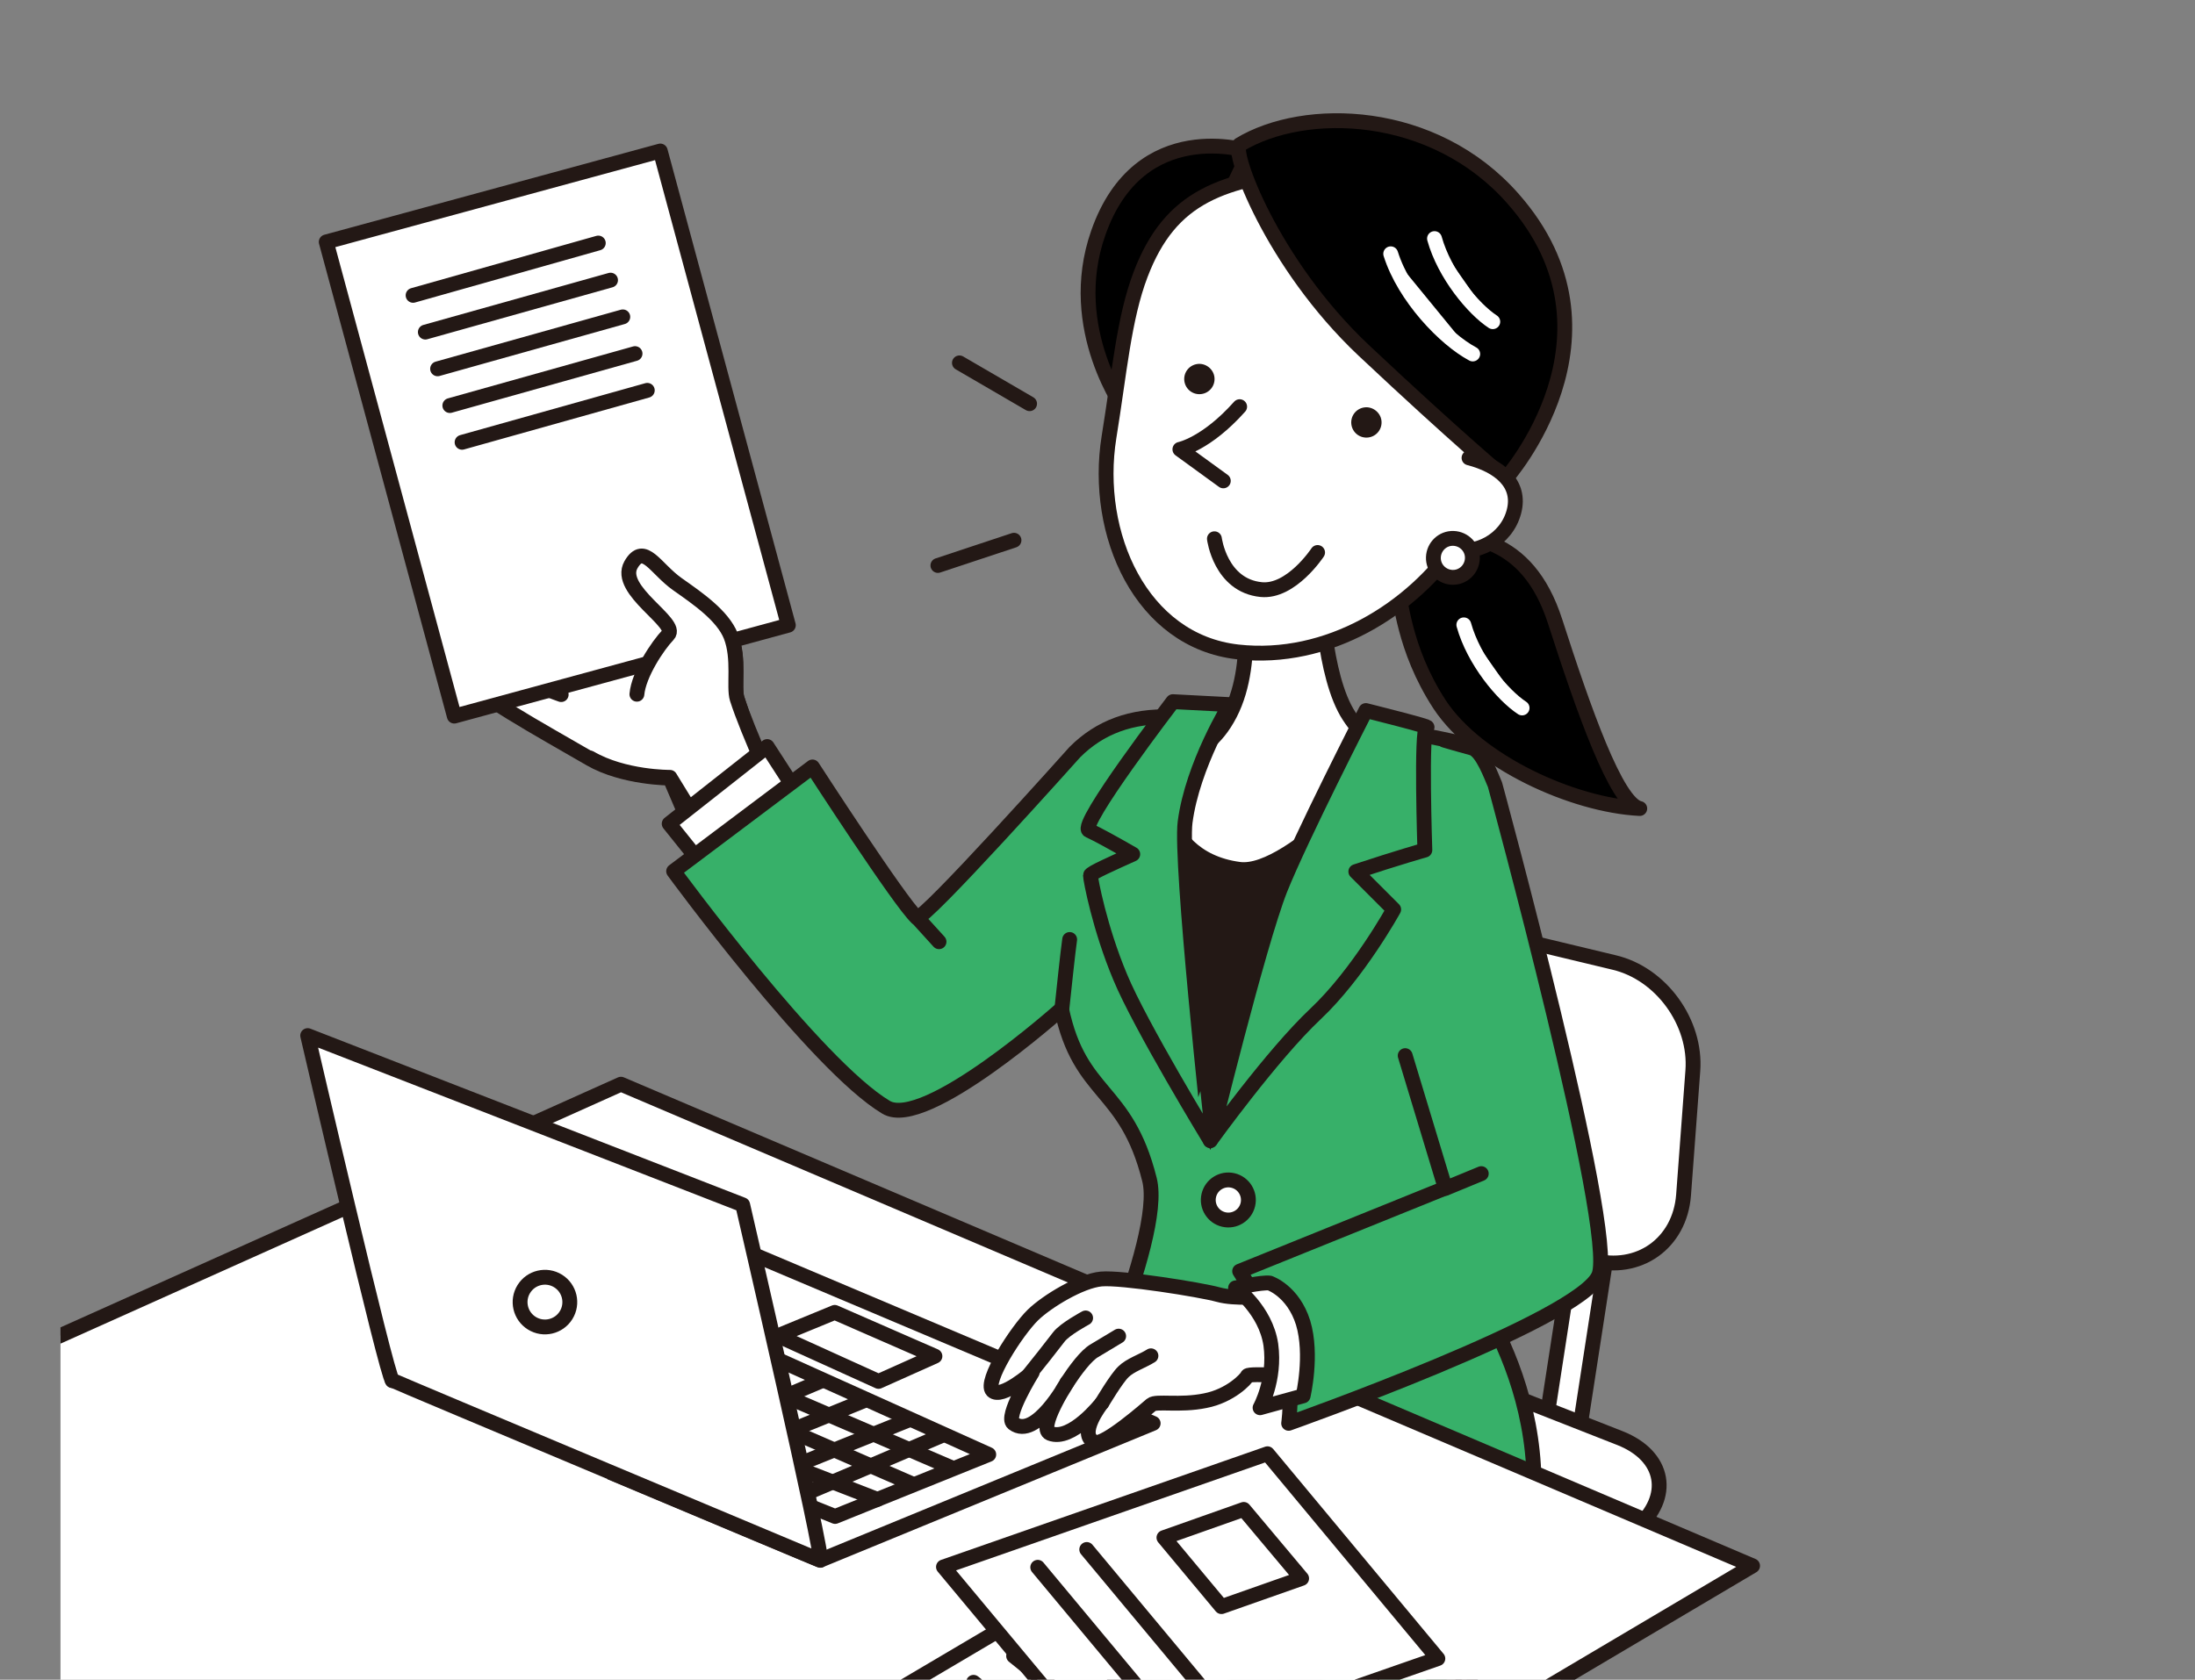
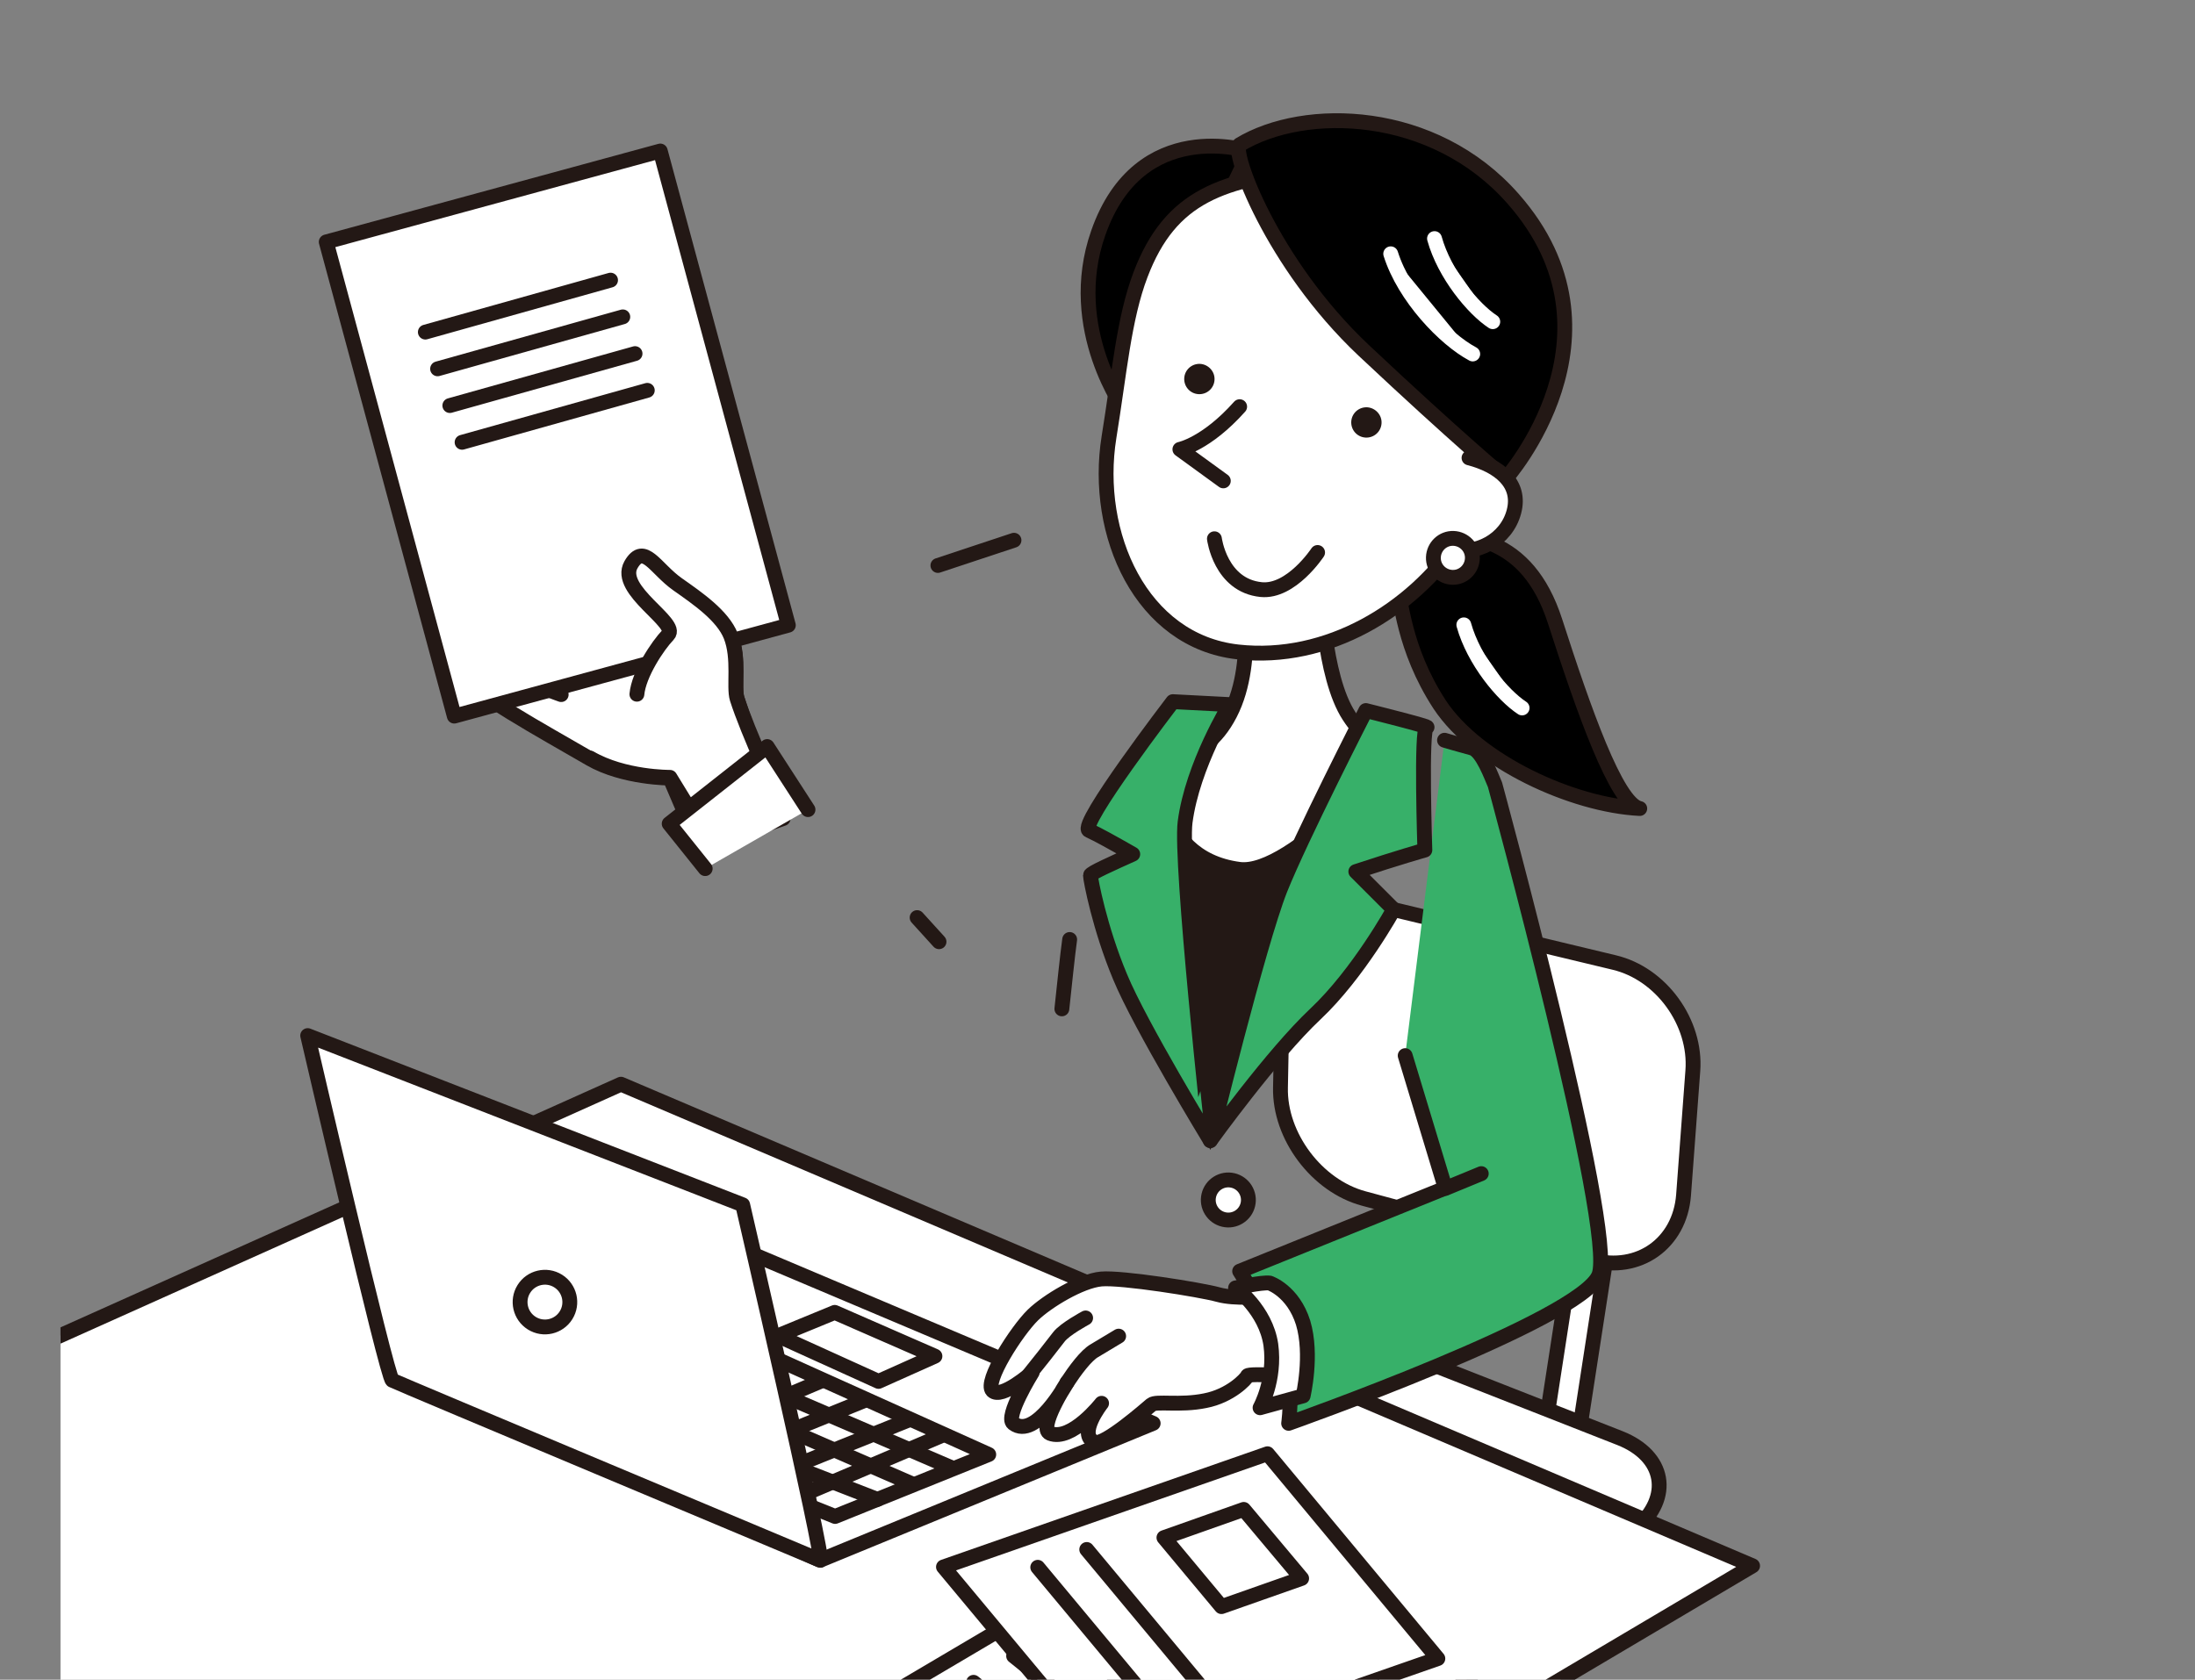
<svg xmlns="http://www.w3.org/2000/svg" xmlns:xlink="http://www.w3.org/1999/xlink" version="1.1" id="レイヤー_1" x="0px" y="0px" viewBox="0 0 591.4 452.7" style="enable-background:new 0 0 591.4 452.7;" xml:space="preserve">
  <rect x="0" y="0" width="591.4" height="452.7" fill="#808080" stroke="none" />
  <style type="text/css">
	.st0{display:none;}
	.st1{display:inline;}
	.st2{clip-path:url(#SVGID_00000166645573571604240870000004785695473817727152_);}
	.st3{fill:#FFFFFF;stroke:#211815;stroke-width:5.318;stroke-linecap:round;stroke-linejoin:round;stroke-miterlimit:10;}
	.st4{fill:#211815;stroke:#211815;stroke-width:5.448;stroke-linecap:round;stroke-linejoin:round;stroke-miterlimit:10;}
	.st5{fill:#F0C032;stroke:#FFFFFF;stroke-width:5.448;stroke-linecap:round;stroke-linejoin:round;stroke-miterlimit:10;}
	.st6{fill:#36A34D;stroke:#211815;stroke-width:4.393;stroke-linecap:round;stroke-linejoin:round;stroke-miterlimit:10;}
	.st7{fill:#FFFFFF;stroke:#211815;stroke-width:5.448;stroke-linecap:round;stroke-linejoin:round;stroke-miterlimit:10;}
	.st8{fill:#FFFFFF;stroke:#36A34D;stroke-width:2.939;stroke-miterlimit:10;}
	.st9{fill:none;stroke:#211815;stroke-width:5.448;stroke-linecap:round;stroke-linejoin:round;stroke-miterlimit:10;}
	.st10{fill:#211815;}
	.st11{fill:none;stroke:#FFFFFF;stroke-width:5.448;stroke-linecap:round;stroke-linejoin:round;stroke-miterlimit:10;}
	.st12{fill:#FFFFFF;stroke:#211815;stroke-width:5.448;stroke-linecap:round;stroke-linejoin:round;stroke-miterlimit:10;}
	.st13{fill:#FFFFFF;stroke:#211815;stroke-width:5.241;stroke-linecap:round;stroke-linejoin:round;stroke-miterlimit:10;}
	.st14{fill:none;stroke:#211815;stroke-width:3.494;stroke-linecap:round;stroke-linejoin:round;stroke-miterlimit:10;}
	.st15{fill:#FFFFFF;stroke:#211815;stroke-width:4.938;stroke-linecap:round;stroke-linejoin:round;stroke-miterlimit:10;}
	.st16{fill:#FFFFFF;stroke:#211815;stroke-width:3.799;stroke-linecap:round;stroke-linejoin:round;stroke-miterlimit:10;}
	.st17{fill:#FFFFFF;stroke:#211815;stroke-width:5.513;stroke-linecap:round;stroke-linejoin:round;stroke-miterlimit:10;}
	.st18{clip-path:url(#SVGID_00000155116420775196613200000002224684858089678466_);}
	.st19{fill:#FFFFFF;stroke:#231815;stroke-width:4;stroke-linecap:round;stroke-linejoin:round;stroke-miterlimit:10;}
	.st20{fill:#FFFFFF;}
	.st21{fill:none;stroke:#231815;stroke-width:4;stroke-linecap:round;stroke-linejoin:round;stroke-miterlimit:10;}
	.st22{stroke:#231815;stroke-width:4;stroke-linecap:round;stroke-linejoin:round;stroke-miterlimit:10;}
	.st23{fill:#FFFFFF;stroke:#FFFFFF;stroke-width:4;stroke-linecap:round;stroke-linejoin:round;stroke-miterlimit:10;}
	.st24{fill:#37B069;stroke:#231815;stroke-width:4;stroke-linecap:round;stroke-linejoin:round;stroke-miterlimit:10;}
	.st25{fill:#231815;}
	.st26{fill:#F9BE00;stroke:#231815;stroke-width:4;stroke-linecap:round;stroke-linejoin:round;stroke-miterlimit:10;}
</style>
  <g class="st0">
    <g class="st1">
      <defs>
        <rect id="SVGID_1_" x="121" y="29" width="349.4" height="423.7" />
      </defs>
      <clipPath id="SVGID_00000137843393345413979290000013765030461086265761_">
        <use xlink:href="#SVGID_1_" style="overflow:visible;" />
      </clipPath>
      <g style="clip-path:url(#SVGID_00000137843393345413979290000013765030461086265761_);">
        <path class="st3" d="M184.9,238.7l-25.3,12.1c0,0-13.4-16.9-14.9-26c-1.9-11.6,6.3-51.3,14.4-55.8c8.1-4.5,14.7-9.1,16.7-7.6     s0,5.6,0,5.6s5.8-3.3,6.8,0.3c1,3.5-7.3,12.4-7.3,12.4c-0.5,1.9,3.2,23.1,1.1,29.1c-2,5.9-1.1,10.5-1.1,10.5L184.9,238.7z" />
        <path class="st4" d="M379.6,148.6c11.4,1,28.3,0.6,36,24.8s16.9,50.3,23.3,51.6c6.4,1.2-6.4-1.2-6.4-1.2s-4.1,2.3-17-4.1     c-12.9-6.4-21.4-7.5-31.8-23.4c-10.4-15.8-10.4-29.8-11.8-31.2" />
        <path class="st5" d="M390.5,174.4c2.8,9.9,10.7,19.5,16.1,22.9" />
        <path class="st6" d="M282.4,407.2c0,0-5.3,73.9-5.3,120.5l140.7,0.2c0,0-23.4-108.1-30.1-124.2L282.4,407.2z" />
        <polyline class="st7" points="190.4,241.3 180.4,226.6 151.8,247.3 157.3,257    " />
        <path class="st6" d="M218.3,328.1c22.7,11.1,53.6-48,53.6-48c-6.8,27,7.6,27,12.4,65.6c1.6,12.9-15.8,63.1-16.9,65.3     c-1.1,2.2,34.7,12.5,57.6,13.3c47,1.5,78.5-11.5,78.5-11.5s-15.9-43.7-16.4-45.3c9.3,2.7,13.7-2.9,15.5-4.6     c9.1-8.4,22-101.2,22.4-112.5c0.4-10.6-1.5-23.7-10.1-29.3c-2.3-1.5-19.7-9.7-22-10.3c-0.2-0.1-6.2-1.5-6.2-1.5     s-8.2-1.7-18.8-3.4c-0.6-0.1-1.3-0.2-1.9-0.3c-1.3-0.2-2.6-0.4-3.9-0.6c-7.9-1.1-16.6-1.9-23.9-1.9c-10.8,0-15.2,2-19.7,4.1     c-3.6,1.4-5.4-2.6-12.5-3.1c-14.9-1.2-25.4-4.5-32.2,2.3c0,0-50.4,61.7-52.4,61.1c-5.1-1.5-28.8-35.9-28.8-35.9l-39.2,26.8     C153.3,258.4,198,318.2,218.3,328.1z" />
        <path class="st8" d="M304,211.7c0,0,74.2,6.8,72,6c-2.2-0.7-55.3,104.4-55.3,104.4s-28.4-52.7-24.9-65.8     C299.2,243.3,306.4,216.9,304,211.7z" />
        <path class="st7" d="M351,166.3c0,0,0.6,25.1,7.8,36.2c7.2,11.1,14.5,8.9,14.5,8.9s-30.1,37.3-44.9,35.3     c-19.3-2.6-22.3-33.4-22.3-33.4S318.2,217,326,202s2.8-37.3,2.8-37.3" />
        <path class="st9" d="M364.4,211.5c0,0-13.2,60.7-26,75.8c-12.8,15-21.2,27.5-21.2,27.5c-16.2-37.9-5.1-105-4.6-104.9" />
        <path class="st6" d="M388.5,240.1c0,0-4.8-35.3-3.2-35.3c1.7,0-21.9-3.9-21.9-3.9s-8.2,27.3-14.3,39.6     c-7.4,14.8-28.6,81.8-28.6,81.8s17.1-20.9,29-32s30.5-33.8,30.5-33.8L369.5,246C381.3,242.1,388.5,240.1,388.5,240.1z" />
        <path class="st6" d="M313.5,231.8c2-15.8,12.4-32.5,12.4-32.5l-20.8-0.6c0,0-22.6,37.6-19.2,37.2c2.1-0.2,7.5,1.4,13.2,4.6     c-5.4,2.5-11.7,5.2-11.7,5.8c0,1.1,0.4,21.9,5.9,35.3c5.6,13.4,27.1,37.9,27.1,37.9S312.1,242.7,313.5,231.8z" />
        <path class="st4" d="M331.4,43.6c0,0-30.4-10-41.8,22.6c-9.3,26.5,7.6,49.2,7.6,49.2L331.4,43.6z" />
        <path class="st7" d="M301.2,77.7c-4.6,12.1-5.9,27.3-8.7,44.9c-4.3,26.8,8.9,56.3,35.6,59.3c24.8,2.7,48.1-11.6,60.9-30.5     c8.5-12.6,16.9-38.6,15.1-55.9S376.4,46,350.2,48.7C323.9,51.2,309.6,55.9,301.2,77.7z" />
        <path class="st4" d="M328.6,41.8c-2.4,1.5,8.7,32.6,34.3,56.7c25.6,24.1,39.3,35.4,39.3,35.4s35.2-39.6,2-77.2     C382.1,31.7,346.5,30.9,328.6,41.8z" />
        <path class="st10" d="M367.7,117.9c0.3,2.3-1.3,4.4-3.6,4.8c-2.3,0.3-4.4-1.3-4.8-3.6c-0.3-2.3,1.3-4.4,3.6-4.8     C365.3,114,367.4,115.6,367.7,117.9z" />
        <path class="st10" d="M321.6,105.9c0.3,2.3-1.3,4.4-3.6,4.8c-2.3,0.3-4.4-1.3-4.8-3.6c-0.3-2.3,1.3-4.4,3.6-4.8     C319.2,102,321.3,103.6,321.6,105.9z" />
        <path class="st11" d="M364.1,69.3c4.9,12.6,18.2,28.3,28.7,32.5" />
        <path class="st11" d="M379.8,64.9c3.4,9.8,12,21.8,20.5,25.1" />
        <path class="st7" d="M328.6,114.2c-9.2,10.3-16.5,11.8-16.5,11.8l12,8.7" />
        <path class="st7" d="M348.6,157.1c0,0-5.8,7.4-14.1,6.6c-8.3-0.8-11.9-9.9-11.9-9.9" />
        <path class="st7" d="M391.9,128.3c8.3,2.1,14.5,7.1,12.4,14.9c-2,7.8-10.4,12.4-18.6,10.3" />
        <ellipse class="st12" cx="387.5" cy="155.9" rx="5.4" ry="5.4" />
        <g>
          <polygon class="st13" points="280,233.4 183,259.7 145.7,122 242.7,95.6     " />
          <g>
            <line class="st14" x1="171" y1="137.5" x2="224.8" y2="122.4" />
            <line class="st14" x1="174.6" y1="148.2" x2="228.4" y2="133.1" />
            <line class="st14" x1="178.1" y1="158.8" x2="231.9" y2="143.7" />
            <line class="st14" x1="181.7" y1="169.5" x2="235.5" y2="154.4" />
            <line class="st14" x1="185.2" y1="180.2" x2="239" y2="165.1" />
          </g>
        </g>
        <path class="st15" d="M166.7,218.3c3.7-9.8,1-12.5,1-12.5s14.3-6.3,16.5-12.3c2.1-5.4-16,0.5-16,0.5s4.6-3.2,8.3-6.2     c2.9-2.3,6.2-3.7,6.6-7.3c0.6-6.1-11.9-0.3-11.9-0.3s13.9-8.6,11.4-13.1c-1.8-3.2-6.8-0.3-6.8-0.3s2-4,0-5.6     c-2-1.5-8.6,3-16.7,7.6c-3,1.7-5.9,8-8.4,15.9c-4.3,13.8-7.2,32.5-6,39.9" />
        <path class="st16" d="M174.3,192.1c-2.1,0.8-12.4,5.5-15.2,6.7" />
        <path class="st16" d="M157.9,189.9c7.3-5.6,10-7.2,16-10.2" />
        <path class="st16" d="M175.1,167.7c-4.8,3-9.3,5.7-13.4,9.1c0,0-1.8,2.8-3.5,5.6" />
        <line class="st9" x1="221.3" y1="267.5" x2="229.4" y2="275.3" />
        <path class="st17" d="M293.4,285.1c0,0-2.6-12.7-5.5-23.5c-2-7.4,1.8-16.6-5.1-15.2c-5.5,1.1-5.1,20.7-7.3,21.7     c-1.3,0.6-14.8-12-27.3-21.7c-9.6-7.5-14.8-13.9-20.7-9.6c-2.8,2,4.1,9.3,11.7,16.9c6.5,6.4,13.9,13.6,13.9,13.6     s-8.1-2.8-10.9,0.6c-2.8,3.4,2.9,7.2,2.9,7.2s-6.6,0.2-7.1,4.4c-0.5,4.2,4.5,6.5,4.5,6.5s-3.9,4.6-3.5,6.8     c1.4,7.3,18.8,12.7,26,14.4c7.2,1.7,18.3-2.4,18.3-2.4l9.4,6.8l12.7-16L293.4,285.1z" />
        <polyline class="st7" points="307.8,289.8 298.8,285.6 281.8,317.4 290.8,322.6    " />
        <path class="st6" d="M389.3,367.3c0,0-23.2-3-50.8-15.8c-19.7-9.1-51.2-25.3-51.2-25.3l22.3-41.6l63.2,26.2l10.6-36.4" />
        <line class="st9" x1="372.9" y1="310.8" x2="390.1" y2="316.6" />
        <circle class="st10" cx="304.8" cy="322.7" r="2.9" />
        <ellipse class="st10" cx="167.2" cy="261.7" rx="2.9" ry="2.9" />
        <circle class="st10" cx="176" cy="272.3" r="2.9" />
        <circle class="st10" cx="316.1" cy="328.3" r="2.9" />
        <circle class="st7" cx="315.8" cy="359" r="5.6" />
      </g>
    </g>
  </g>
  <g>
    <defs>
      <rect id="SVGID_00000090993336653646288030000006311588757652667039_" x="16.3" y="16.9" width="486.2" height="499.8" />
    </defs>
    <clipPath id="SVGID_00000174576552182412505990000007401434448208209817_">
      <use xlink:href="#SVGID_00000090993336653646288030000006311588757652667039_" style="overflow:visible;" />
    </clipPath>
    <g style="clip-path:url(#SVGID_00000174576552182412505990000007401434448208209817_);">
      <path class="st19" d="M211,220.6c-1.8-1.7-9.6-23.5-12.4-32.3c-1-3.2,0.8-10.8-1.7-16.9c-2.2-5.5-9-10.1-14.3-13.9    c-6-4.2-9.1-11.5-12.6-5.3c-3.9,6.8,14.4,18,10,18.9c-3.1,0.6-40.9-19.3-48-15.2c-7,4,3.1,6.6,3.1,6.6s-9.9-5.1-12.3,0.1    c-2.4,5.1,8.8,7.7,8.8,7.7s-8.7-2.4-9.3,2c-0.6,4.4,28.9,14.9,28.9,14.9s-25.1-10.6-25-4.3c0.1,3.3,19.9,14.1,32.8,21.6    c9,5.2,21.5,5.2,21.5,5.2l8,18.7L211,220.6z" />
      <g>
        <polygon class="st19" points="212.4,168.5 122.4,193 87.9,65.2 177.9,40.7    " />
        <g>
-           <line class="st19" x1="111.3" y1="79.6" x2="161.2" y2="65.5" />
          <line class="st19" x1="114.6" y1="89.5" x2="164.5" y2="75.5" />
          <line class="st19" x1="117.9" y1="99.4" x2="167.8" y2="85.4" />
          <line class="st19" x1="121.2" y1="109.3" x2="171.1" y2="95.3" />
          <line class="st19" x1="124.5" y1="119.2" x2="174.4" y2="105.2" />
        </g>
      </g>
      <path class="st19" d="M180,171.6c0,0-4.8,6.3-4.8,11.5" />
      <path class="st19" d="M171.6,187.1c0.5-5.4,5.6-13.1,8.4-16c3.1-3.2-13.9-12-10-18.9c3.5-6.1,6.6,1.1,12.6,5.3    c5.4,3.8,12.1,8.4,14.3,13.9c2.4,6.1,0.7,13.7,1.7,16.9c2.8,8.8,11.3,27.7,13.1,29.4l-19.8,10.4l-11.4-18.6c0,0-12.4,0.1-21.5-5.2    " />
      <polygon class="st19" points="425.1,388.5 415.9,387.7 425.5,325.4 434.7,326.2   " />
      <g>
        <path class="st20" d="M453.6,322.1c-1,13-12.1,20.9-24.7,17.5L367.4,323c-12.6-3.4-22.7-16.8-22.4-29.9l0.6-31.3     c0.3-13,10.9-21.2,23.5-18.2l65.8,15.8c12.7,3,22.2,16.2,21.2,29.2L453.6,322.1z" />
        <path class="st21" d="M453.6,322.1c-1,13-12.1,20.9-24.7,17.5L367.4,323c-12.6-3.4-22.7-16.8-22.4-29.9l0.6-31.3     c0.3-13,10.9-21.2,23.5-18.2l65.8,15.8c12.7,3,22.2,16.2,21.2,29.2L453.6,322.1z" />
      </g>
      <g>
        <path class="st20" d="M386.4,460.4c-9.8,8.7-27.6,11.7-39.7,6.9l-66.6-26.9c-12.1-4.9-13.1-14.8-2.3-22.1l67.6-45.5     c10.8-7.3,29.6-9.3,41.7-4.6l49.4,19.4c12.1,4.8,14.1,15.8,4.3,24.4L386.4,460.4z" />
        <path class="st21" d="M386.4,460.4c-9.8,8.7-27.6,11.7-39.7,6.9l-66.6-26.9c-12.1-4.9-13.1-14.8-2.3-22.1l67.6-45.5     c10.8-7.3,29.6-9.3,41.7-4.6l49.4,19.4c12.1,4.8,14.1,15.8,4.3,24.4L386.4,460.4z" />
      </g>
      <path class="st22" d="M383.8,143.3c11.2,1,27.6,0.6,35.2,24.2c7.6,23.6,16.5,49.1,22.8,50.4c-18.1-0.9-43.7-12.6-53.9-28    c-10.1-15.5-10.2-29-11.5-30.5" />
      <path class="st23" d="M394.4,168.4c2.7,9.7,10.5,19,15.7,22.4" />
      <polyline class="st19" points="217.7,218.2 206.7,201.2 180.3,222 190,234.1   " />
-       <path class="st24" d="M393.4,342.1c0.4,1.6,31.5,38.9,15.2,85.7s-52.2,21.5-99.4,21c-22.3-0.2-22.9-56.7-21.8-58.9    c1.1-2.2,26.4-55.8,22.3-72c-6.3-25.2-18.7-22.3-23.7-46c0,0-36.8,32.9-47.3,26.5c-18.9-11.3-57.2-63.6-57.2-63.6l37.4-28.1    c0,0,23.6,36.5,28.1,40.6c1.5,1.4,42.6-44.6,42.6-44.6c6.7-6.7,15.2-9.9,26-9.5c7,0.3,17.1,0.3,27.7,0.3c7.1,0,28.4,2.6,29,2.7    c10.3,1.6,24.2,4.6,24.4,4.8c9.5,12,6.3,41.4,6.3,44c0,12.6,1.7,18.6-0.8,28.6C394.2,306.3,391.4,327.2,393.4,342.1z" />
      <path class="st25" d="M309.9,202c0,0,72.4,6.6,70.2,5.9c-2.2-0.7-54,102-54,102s-27.7-51.4-24.3-64.3    C305.3,232.8,312.3,207,309.9,202z" />
      <path class="st19" d="M355.9,157.7c0,0,0.5,24.5,7.6,35.3c7.1,10.9,14.1,8.7,14.1,8.7s-29.3,34.5-43.7,32.6    c-24.3-3.2-21.9-30.8-21.9-30.8s11.8,3.6,19.4-11.1c7.6-14.7,2.7-36.4,2.7-36.4" />
      <path class="st21" d="M369,201.8c0,0-12.9,59.3-25.4,74c-12.5,14.7-17.8,28-17.8,28c-15.8-37-7.9-103.6-7.4-103.6" />
      <path class="st24" d="M319.3,221.6c2-15.4,12.1-31.7,12.1-31.7l-15.4-0.8c0,0-25.6,33.4-22.6,34.7c2.4,1.1,6.2,3.2,11.8,6.4    c-5.3,2.4-11.4,5.1-11.4,5.7c0,1.1,2.5,14.3,8,27.4c5.4,13.1,24.3,44.1,24.3,44.1S317.9,232.3,319.3,221.6z" />
      <path class="st22" d="M336.7,40.8c0,0-29.7-9.8-40.8,22c-9.1,25.9,7.4,48.1,7.4,48.1L336.7,40.8z" />
      <path class="st19" d="M307.3,74c-4.5,11.8-5.7,26.6-8.5,43.8c-4.2,26.2,8.7,55,34.7,57.9c24.2,2.7,47-11.4,59.4-29.8    c8.3-12.3,16.5-37.6,14.8-54.6c-1.7-16.9-27-48.3-52.7-45.7C329.4,48.2,315.4,52.7,307.3,74z" />
      <path class="st22" d="M334,39c-2.4,1.5,8.5,31.9,33.4,55.4c25,23.5,38.3,34.6,38.3,34.6s34.4-38.6,2-75.4    C386.3,29.2,351.5,28.4,334,39z" />
      <path class="st25" d="M372.2,113.3c0.3,2.3-1.3,4.3-3.5,4.6c-2.3,0.3-4.3-1.3-4.6-3.5c-0.3-2.3,1.3-4.3,3.5-4.6    C369.8,109.5,371.9,111.1,372.2,113.3z" />
      <path class="st25" d="M327.2,101.6c0.3,2.3-1.3,4.3-3.5,4.6c-2.3,0.3-4.3-1.3-4.6-3.5c-0.3-2.3,1.3-4.3,3.5-4.6    C324.8,97.8,326.9,99.4,327.2,101.6z" />
      <path class="st19" d="M334,109.6c-9,10.1-16.1,11.5-16.1,11.5l11.7,8.5" />
      <path class="st19" d="M355,148.9c0,0-7.1,10.8-15.2,10c-11-1.1-12.6-13.7-12.6-13.7" />
      <path class="st19" d="M395.8,123.4c8.1,2.1,14.1,6.9,12.1,14.5c-2,7.6-10.1,12.1-18.2,10.1" />
      <path class="st19" d="M396.7,150.5c-0.1,2.9-2.5,5.2-5.4,5.1c-2.9-0.1-5.2-2.5-5.1-5.4c0.1-2.9,2.5-5.2,5.4-5.1    C394.5,145.2,396.8,147.6,396.7,150.5z" />
      <ellipse transform="matrix(0.229 -0.974 0.974 0.229 -59.771 571.449)" class="st19" cx="330.7" cy="323.4" rx="5.4" ry="5.4" />
      <path class="st26" d="M286.1,271.9c0.5-4.7,1.6-15.2,2.1-18.7" />
      <polygon class="st19" points="-178.7,447.4 167.3,292.2 472.2,422 153.5,610.7   " />
-       <line class="st21" x1="258.5" y1="97.8" x2="277.4" y2="108.8" />
      <line class="st21" x1="252.7" y1="152.4" x2="273.2" y2="145.6" />
      <g>
        <polygon class="st19" points="372.8,456.2 293.2,503.2 237.3,458.2 316.9,411.2    " />
        <line class="st19" x1="304" y1="487" x2="262.3" y2="453.4" />
        <line class="st19" x1="314.9" y1="480" x2="273.1" y2="446.3" />
        <line class="st19" x1="327.5" y1="473.6" x2="285.8" y2="440" />
      </g>
      <g>
        <polygon class="st19" points="387.4,447 300.1,477.4 254.2,422.3 341.5,391.8    " />
        <polygon class="st19" points="350.7,425.4 329.1,433 313.6,414.4 335.1,406.8    " />
        <line class="st19" x1="313.9" y1="463.6" x2="279.6" y2="422.4" />
        <line class="st19" x1="327.1" y1="458.8" x2="292.8" y2="417.6" />
      </g>
      <g>
-         <path class="st19" d="M221,420.5l89.7-36.9L195.7,335l-90,37.1C105.7,372.1,223.7,421.8,221,420.5z" />
+         <path class="st19" d="M221,420.5l89.7-36.9L195.7,335C105.7,372.1,223.7,421.8,221,420.5z" />
        <polygon class="st19" points="130.3,370.7 225,408.7 266.4,392 176,351.3    " />
        <line class="st19" x1="157.1" y1="361.3" x2="245.5" y2="399.8" />
        <line class="st19" x1="141.8" y1="367.3" x2="236.4" y2="404.1" />
        <line class="st19" x1="253.5" y1="387" x2="212.9" y2="404.3" />
        <line class="st19" x1="245.1" y1="382.6" x2="202.1" y2="399.9" />
        <line class="st19" x1="168.1" y1="357.6" x2="256.7" y2="395.7" />
        <line class="st19" x1="233.3" y1="377.3" x2="189.3" y2="395.2" />
        <line class="st19" x1="221.5" y1="372.1" x2="178.9" y2="390.2" />
        <line class="st19" x1="209.6" y1="366.8" x2="165.9" y2="385.1" />
        <line class="st19" x1="197.8" y1="361.5" x2="153.3" y2="379.9" />
        <line class="st19" x1="186" y1="356.3" x2="142.1" y2="375.1" />
        <polygon class="st19" points="236.7,372.3 251.9,365.5 224.9,353.7 209.6,360    " />
        <path class="st19" d="M82.9,279.1l117.2,45.6c0,0,22.3,96.4,20.9,95.8c-1.4-0.6-114-47.8-115.3-48.5     C104.3,371.4,82.9,279.1,82.9,279.1z" />
        <ellipse transform="matrix(0.528 -0.849 0.849 0.528 -228.566 290.424)" class="st19" cx="146.9" cy="350.8" rx="6.7" ry="6.7" />
      </g>
      <path class="st24" d="M378.6,284.5l10.8,35.7L334,342.6c0,0,4.7,7.4,10,16.8c5.3,9.5,3.2,24.2,3.2,24.2s78.9-27.9,83.6-40    c4.7-12.1-28-132.1-28-132.1c-0.9-2-3.4-9.1-6.2-9.9c-3-0.8-7.4-2.1-7.4-2.1" />
      <path class="st19" d="M340.8,349.7c-1.1-0.4-7.9,0.5-12.6-0.8c-4.7-1.3-26-4.7-31.5-4.2c-5.5,0.5-14.6,6-18.4,9.7    c-4.4,4.3-13.2,18-10.9,20.4c2.4,2.4,10.7-4.9,10.7-4.9s-7.4,11.9-5.1,13.7c6,4.6,14.5-11,14.5-11s-8,12.3-4.6,13.7    c5.8,2.3,13.9-8.1,13.9-8.1s-6.7,8.5-1.8,10.5c2.5,1,13.9-9,15.2-10.1c1.3-1.1,7.7,0.3,14.5-1.1c6.8-1.3,11.1-5.9,11.4-6.7    s15.3,0.2,14.5,0.2C350,371,358.1,356.6,340.8,349.7z" />
-       <path class="st19" d="M296.9,378.1c0,0,3.9-6.6,5.8-8.4c1.8-1.8,5.2-2.9,7.4-4.3" />
      <path class="st19" d="M287.5,372.6c2.1-3.2,5.1-7.3,7.4-8.6c3-1.8,6.5-3.9,6.5-3.9" />
      <path class="st19" d="M276.7,371.2c2.6-3.2,7-8.8,8.6-10.9c1.6-2.1,7.2-5.1,7.2-5.1" />
      <path class="st19" d="M342.1,345.8c-2.1-0.3-9.2,1.3-9.2,1.3s8.1,5.9,9.5,15.3c1.3,9.5-2.9,17-2.9,17l11.6-3.2c0,0,2.6-11,0-19.7    C348.4,347.9,342.1,345.8,342.1,345.8z" />
      <path class="st24" d="M383.9,229.1c0,0-1.1-33.1,0.5-33.1c1.6,0-16.4-4.5-16.4-4.5s-17.5,34.2-23.1,48.2    c-5.9,15-18.8,67.7-18.8,67.7s16.7-23.2,28.3-34.1c11.6-10.9,21.1-28.2,21.1-28.2l-10.2-10.2C376.8,231.1,383.9,229.1,383.9,229.1    z" />
      <line class="st26" x1="247.1" y1="247.3" x2="253" y2="253.8" />
      <line class="st26" x1="389.4" y1="320.3" x2="399.1" y2="316.3" />
      <path class="st23" d="M374.7,68.4c3.7,11.7,14.6,23,22.1,27" />
      <path class="st23" d="M386.5,64.3c2.7,9.7,10.5,19,15.7,22.4" />
    </g>
  </g>
</svg>